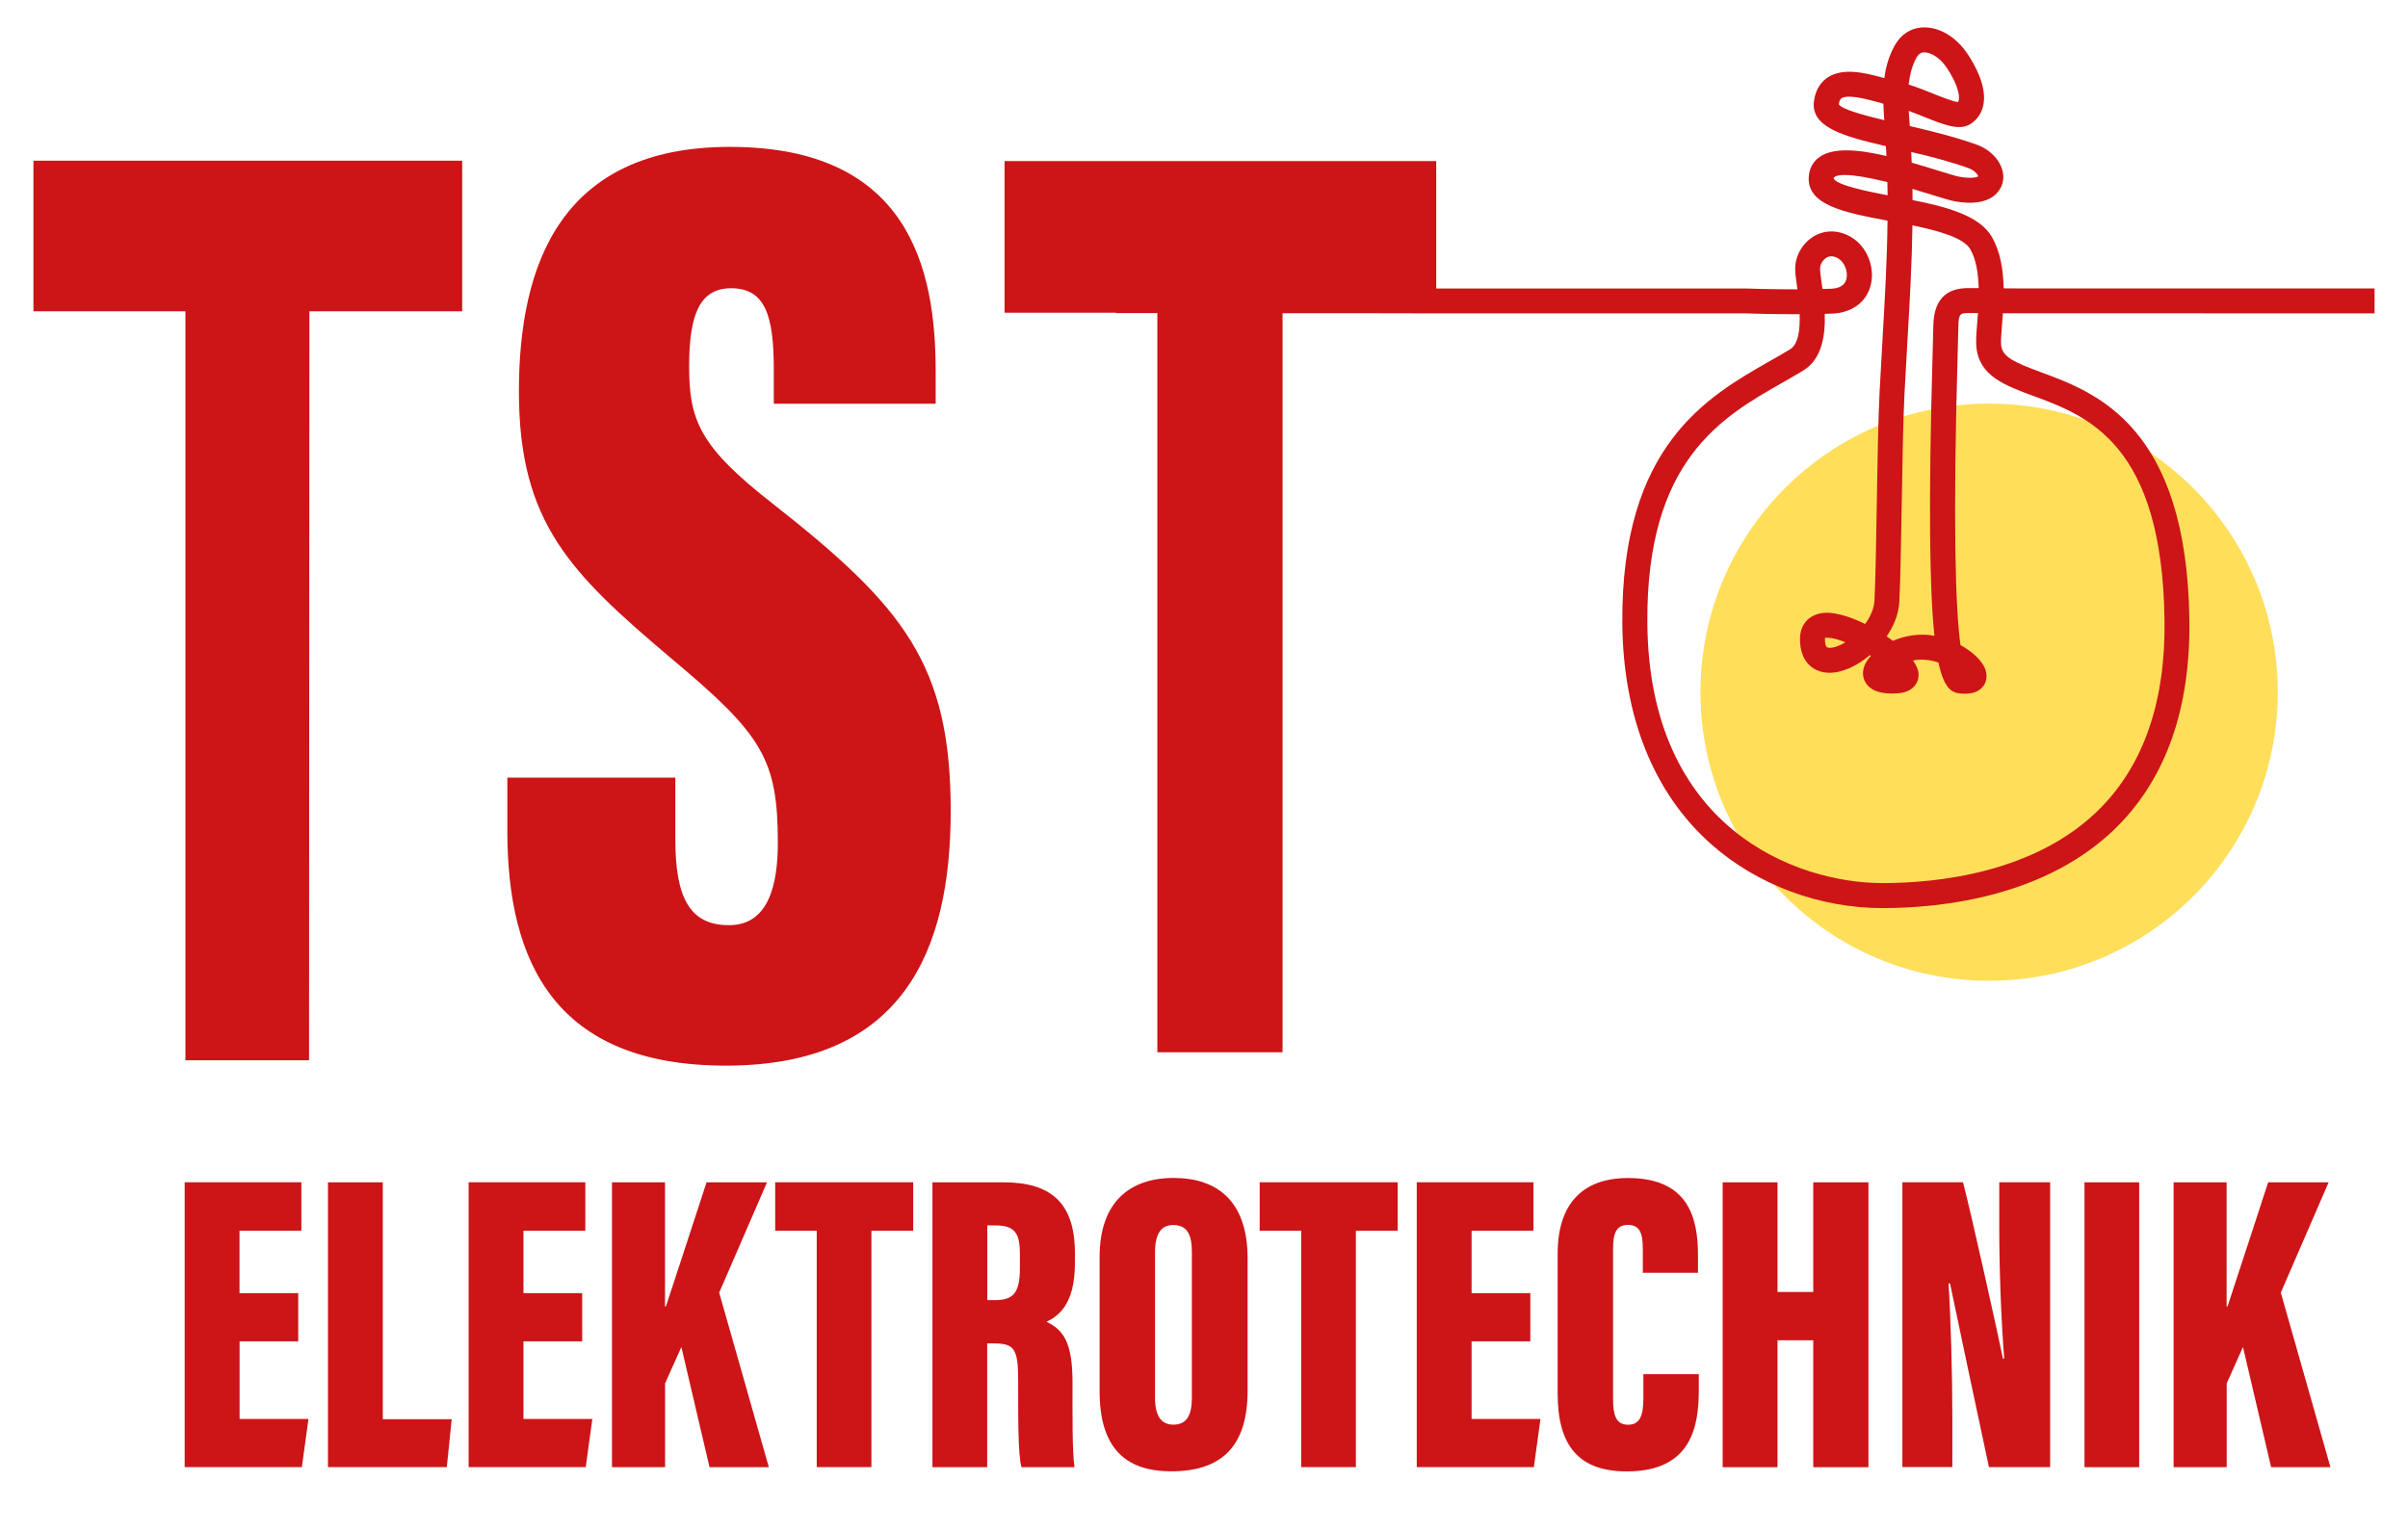
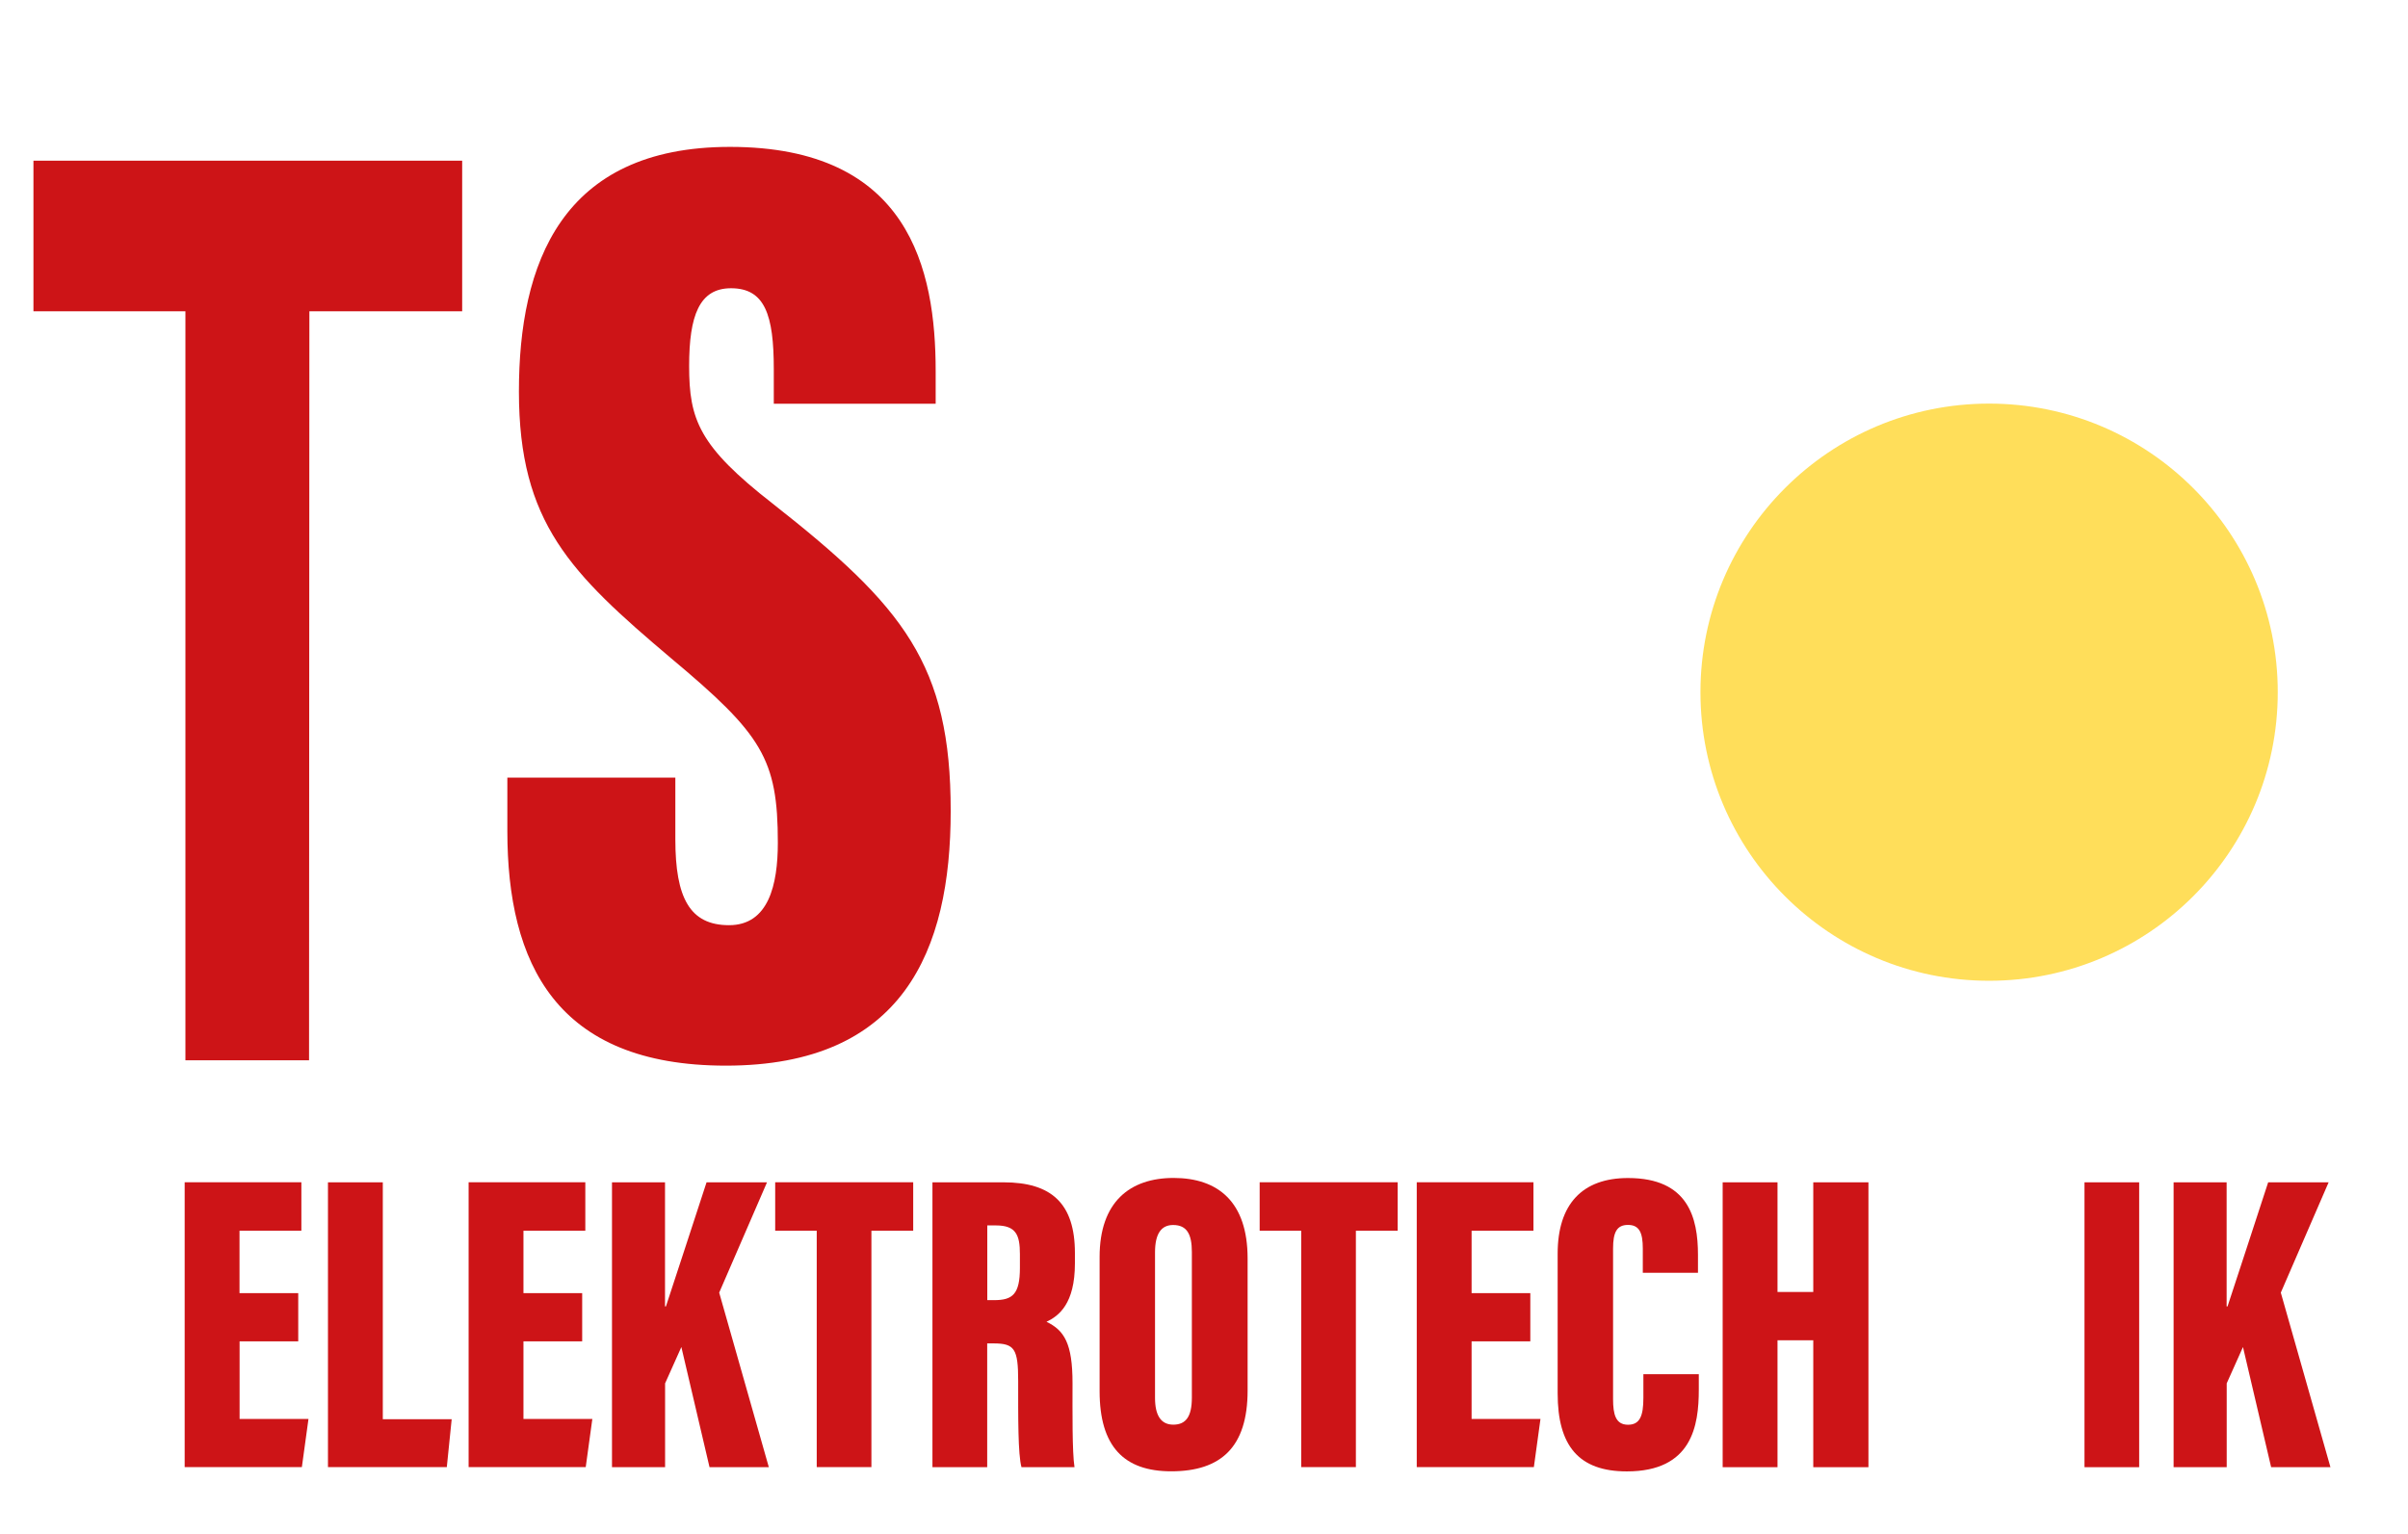
<svg xmlns="http://www.w3.org/2000/svg" version="1.1" id="Ebene_1" x="0px" y="0px" viewBox="0 0 291.56 185.83" style="enable-background:new 0 0 291.56 185.83;" xml:space="preserve">
  <style type="text/css">
	.st0{fill:#FFDE5A;}
	.st1{fill:#CD1417;}
</style>
  <circle class="st0" cx="240.84" cy="83.83" r="34.95" />
  <g>
    <path class="st1" d="M36.12,162.45h-7.11v9.4h8.34l-0.8,5.83H22.36v-34.5h14.13v5.87h-7.49v7.56h7.11V162.45z" />
    <path class="st1" d="M39.71,143.19h6.64v28.69h8.34l-0.59,5.8H39.71V143.19z" />
    <path class="st1" d="M70.49,162.45h-7.11v9.4h8.34l-0.8,5.83H56.74v-34.5h14.13v5.87h-7.49v7.56h7.11V162.45z" />
    <path class="st1" d="M74.09,143.19h6.43v15.03h0.11c1.09-3.25,3.36-10.3,4.92-15.03h7.32l-5.79,13.36l6.01,21.14h-7.18l-3.41-14.55   l-1.97,4.4v10.15h-6.43V143.19z" />
    <path class="st1" d="M98.88,149.05h-5.02v-5.87h16.71v5.87h-5.06v28.63h-6.62V149.05z" />
    <path class="st1" d="M119.53,162.69v15h-6.63v-34.5h8.61c5.78,0,8.64,2.54,8.64,8.57V153c0,4.92-1.96,6.38-3.44,7.08   c2.15,1.04,3.15,2.61,3.15,7.43c0,3.33-0.05,8.37,0.24,10.18h-6.42c-0.43-1.56-0.4-6.05-0.4-10.45c0-3.88-0.44-4.54-2.97-4.54   H119.53z M119.55,157.46h0.82c2.22,0,3.12-0.7,3.12-3.91v-1.67c0-2.32-0.47-3.47-2.91-3.47h-1.04V157.46z" />
    <path class="st1" d="M151.06,152.41v16c0,6.84-3.22,9.78-9.25,9.78c-5.72,0-8.67-3.01-8.67-9.71v-16.25c0-6.66,3.66-9.57,8.97-9.57   C147.46,142.67,151.06,145.53,151.06,152.41z M139.85,151.67v17.63c0,2.13,0.73,3.24,2.21,3.24c1.55,0,2.25-1.01,2.25-3.27v-17.65   c0-2.15-0.6-3.26-2.27-3.26C140.63,148.36,139.85,149.38,139.85,151.67z" />
    <path class="st1" d="M157.54,149.05h-5.02v-5.87h16.71v5.87h-5.06v28.63h-6.62V149.05z" />
    <path class="st1" d="M185.29,162.45h-7.11v9.4h8.34l-0.8,5.83h-14.18v-34.5h14.13v5.87h-7.49v7.56h7.11V162.45z" />
    <path class="st1" d="M205.69,166.42v1.87c0,4.35-0.8,9.91-8.71,9.91c-5.84,0-8.38-3.11-8.38-9.45v-16.92c0-6,2.99-9.16,8.52-9.16   c7.29,0,8.47,4.8,8.47,9.31v2.17h-6.68v-2.94c0-1.9-0.41-2.86-1.79-2.86c-1.37,0-1.81,0.91-1.81,2.86v18.24   c0,1.84,0.31,3.1,1.81,3.1c1.43,0,1.86-1.06,1.86-3.25v-2.87H205.69z" />
    <path class="st1" d="M208.58,143.19h6.64v13.28h4.33v-13.28h6.68v34.5h-6.68v-15.37h-4.33v15.37h-6.64V143.19z" />
-     <path class="st1" d="M230.34,177.68v-34.5h7.34c1.1,4.21,4.55,19.83,4.83,21.35h0.16c-0.37-4.59-0.6-10.87-0.6-15.68v-5.67h6.16   v34.5h-7.41c-0.72-3.28-4.49-21.13-4.71-22.24h-0.18c0.26,4.06,0.46,10.92,0.46,16.34v5.89H230.34z" />
    <path class="st1" d="M259.01,143.19v34.5h-6.62v-34.5H259.01z" />
    <path class="st1" d="M263.17,143.19h6.43v15.03h0.11c1.09-3.25,3.36-10.3,4.92-15.03h7.32l-5.79,13.36l6.01,21.14h-7.18   l-3.41-14.55l-1.97,4.4v10.15h-6.43V143.19z" />
  </g>
  <polygon class="st1" points="37.46,37.7 55.96,37.7 55.96,19.46 4.05,19.46 4.05,37.7 22.45,37.7 22.45,128.41 37.42,128.41 " />
  <g>
    <path class="st1" d="M93.55,60.99c-8.93-6.96-10.11-10.17-10.11-16.67c0-6.11,1.24-9.41,5.07-9.41c4.11,0,5.18,3.24,5.18,9.79v4.2   h19.6v-3.95c0-12.35-3.2-27.16-24.91-27.16c-20.45,0-25.55,14.21-25.55,29.63c0,15.9,6.25,22,18.41,32.29   c11.02,9.22,12.94,12.17,12.94,22.36c0,5.09-1.12,9.98-5.91,9.98c-4.74,0-6.5-3.3-6.5-10.4v-7.47H61.43v6.47   c0,15.99,5.87,28.41,26.46,28.41c21.44,0,27.22-13.92,27.22-30.82C115.12,80.47,109.42,73.46,93.55,60.99z" />
-     <path class="st1" d="M242.51,37.94l45,0.01v-3.02H244.1l-1.5-0.01c-0.04-2.17-0.37-4.4-1.43-6.23c-1.47-2.56-5.41-3.63-9.6-4.46   c0-0.45-0.01-0.9-0.01-1.35c0.69,0.2,1.42,0.42,2.21,0.67c1.35,0.42,2.32,0.72,2.92,0.83c4.58,0.83,5.58-1.47,5.77-2.19   c0.49-1.81-0.88-3.86-3.12-4.67c-2.68-0.96-5.51-1.65-8.1-2.25c-0.02-0.23-0.03-0.46-0.05-0.69c-0.03-0.39-0.06-0.77-0.08-1.15   c0.6,0.22,1.22,0.47,1.83,0.71c2.5,1,4.31,1.73,5.65,0.87c0.81-0.52,1.35-1.3,1.55-2.27c0.47-2.25-1.02-4.89-1.95-6.27   c-1.38-2.04-3.44-3.24-5.38-3.15c-1.47,0.07-2.7,0.88-3.45,2.28c-0.67,1.24-1.03,2.53-1.2,3.86c-2.38-0.66-5.01-1.3-6.86-0.08   c-0.64,0.42-1.45,1.26-1.66,2.85c-0.43,3.17,3.51,4.27,8.71,5.47c0.02,0.4,0.04,0.8,0.06,1.19c-3.5-0.81-6.43-1.04-8.08,0.11   c-0.82,0.57-1.28,1.42-1.33,2.46c-0.17,3.39,4.3,4.28,9.54,5.26c-0.05,4.75-0.31,9.32-0.6,14.27c-0.12,2.14-0.25,4.34-0.37,6.68   c-0.16,3.28-0.25,8.46-0.33,13.46c-0.08,4.66-0.15,9.07-0.28,11.61c-0.05,0.97-0.5,1.96-1.13,2.83c-1.73-0.85-3.45-1.38-4.72-1.36   c-1.94,0.05-3.18,1.31-3.17,3.23c0.02,2.92,1.82,4.01,3.5,4.04c1.56,0.03,3.39-0.8,4.96-2.14c0.04,0.03,0.09,0.06,0.13,0.09   c-0.25,0.27-0.46,0.55-0.61,0.82c-0.46,0.85-0.47,1.74-0.01,2.46c0.91,1.44,3.1,1.3,3.82,1.26c1.96-0.12,2.61-1.34,2.57-2.34   c-0.02-0.51-0.27-1.07-0.67-1.64c1.03-0.21,2.15-0.07,3.08,0.25c0.65,3.08,1.57,3.65,2.62,3.75c1.37,0.14,2.33-0.19,2.86-0.97   c0.21-0.31,0.64-1.17,0.02-2.34c-0.47-0.89-1.52-1.83-2.84-2.56c-0.6-4.49-0.93-14.5-0.33-35.59c0.04-1.29,0.07-2.33,0.08-3.06   c0.03-1.56,0.25-1.56,1.46-1.56l0.91,0.01c-0.03,0.42-0.06,0.82-0.09,1.19c-0.1,1.22-0.17,2.19-0.1,2.92   c0.33,3.5,3.49,4.66,6.84,5.9c6.61,2.43,15.66,5.77,15.94,27.19c0.13,9.75-2.48,17.4-7.75,22.74c-7.81,7.91-19.89,9.09-26.39,9.09   c-10.5,0-28.32-6.65-28.48-31.55c-0.13-19.66,9-24.87,16.34-29.05c0.88-0.5,1.74-0.99,2.54-1.48c2.24-1.37,2.68-4.18,2.6-6.86   c0.3-0.01,0.59-0.02,0.88-0.03c2.41-0.09,4.16-1.38,4.68-3.43c0.56-2.19-0.45-4.7-2.36-5.83c-1.46-0.87-3.08-0.92-4.44-0.15   c-1.42,0.81-2.34,2.37-2.34,3.99c0,0.51,0.09,1.18,0.21,2.04c0.02,0.14,0.04,0.28,0.06,0.44c-0.01,0-0.01,0-0.02,0   c-3.21,0-6.14-0.09-6.21-0.1H173.9V19.51h-52.27v18.36h13.49l0,0.05l5.01,0v89.52h15.16V37.93l15.56,0.01v0.01l40.48,0   c0.18,0.01,3.23,0.12,6.57,0.1c0.06,1.82-0.14,3.63-1.15,4.25c-0.77,0.47-1.6,0.94-2.46,1.43c-7.6,4.33-18,10.26-17.86,31.69   c0.08,11.38,3.8,20.66,10.77,26.83c5.55,4.91,13.1,7.73,20.73,7.73c6.98,0,19.96-1.3,28.54-9.99c5.86-5.94,8.76-14.31,8.62-24.9   c-0.31-23.5-11.33-27.56-17.92-29.99c-3.36-1.24-4.75-1.89-4.88-3.34c-0.04-0.48,0.03-1.41,0.11-2.4   C242.44,38.9,242.48,38.43,242.51,37.94z M232.02,7.03c0.32-0.59,0.67-0.68,0.94-0.69c0.7-0.02,1.84,0.52,2.72,1.82   c1.31,1.94,1.62,3.34,1.49,3.96c-0.02,0.11-0.06,0.18-0.1,0.24c-0.59-0.05-2.04-0.63-3.03-1.03c-0.97-0.39-1.97-0.79-2.94-1.09   C231.23,9.09,231.49,8.01,232.02,7.03z M222.64,12.63c0.08-0.56,0.27-0.69,0.33-0.73c0.21-0.14,0.53-0.19,0.92-0.19   c1.11,0,2.77,0.46,3.87,0.77c0.09,0.03,0.19,0.05,0.28,0.08c0.02,0.66,0.06,1.33,0.11,2C225.66,13.96,222.98,13.23,222.64,12.63z    M221.51,78.46c-0.24-0.01-0.54-0.01-0.55-1.04c0-0.08,0-0.13,0.01-0.17c0.25-0.05,1.02-0.04,2.43,0.52   c0.01,0.01,0.03,0.01,0.04,0.02C222.74,78.22,222.01,78.47,221.51,78.46z M238.31,20.35c0.78,0.28,1.15,0.78,1.21,1.01   c-0.2,0.12-0.89,0.3-2.3,0.04c-0.41-0.07-1.45-0.4-2.56-0.74c-1.08-0.34-2.15-0.66-3.19-0.96c-0.02-0.43-0.04-0.86-0.06-1.29   C233.68,18.93,236.07,19.55,238.31,20.35z M222.02,21.61c0-0.07,0.02-0.1,0.02-0.1c0.25-0.3,1.39-0.72,6.48,0.54   c0.01,0.54,0.02,1.07,0.03,1.6C226.03,23.17,222.34,22.41,222.02,21.61z M238.58,34.89c-1.31,0-4.39,0-4.49,4.52   c-0.02,0.73-0.04,1.76-0.08,3.04c-0.53,18.6-0.38,28.88,0.21,34.55c-1.71-0.32-3.51-0.05-5.03,0.61c-0.24-0.18-0.49-0.36-0.75-0.54   c0.87-1.28,1.46-2.72,1.53-4.2c0.13-2.59,0.21-7.02,0.29-11.71c0.08-4.98,0.17-10.13,0.33-13.36c0.12-2.32,0.24-4.52,0.37-6.65   c0.28-4.8,0.53-9.25,0.6-13.86c3.14,0.65,6.2,1.5,7,2.89c0.73,1.26,0.97,2.98,1.02,4.71L238.58,34.89z M221.18,31.19   c0.18-0.1,0.37-0.15,0.57-0.15c0.26,0,0.54,0.09,0.84,0.27c0.74,0.44,1.2,1.61,0.97,2.5c-0.19,0.73-0.82,1.12-1.87,1.16   c-0.34,0.01-0.68,0.02-1.03,0.03c-0.04-0.28-0.07-0.55-0.11-0.81c-0.09-0.68-0.18-1.33-0.18-1.63   C220.36,32.04,220.71,31.45,221.18,31.19z" />
  </g>
</svg>